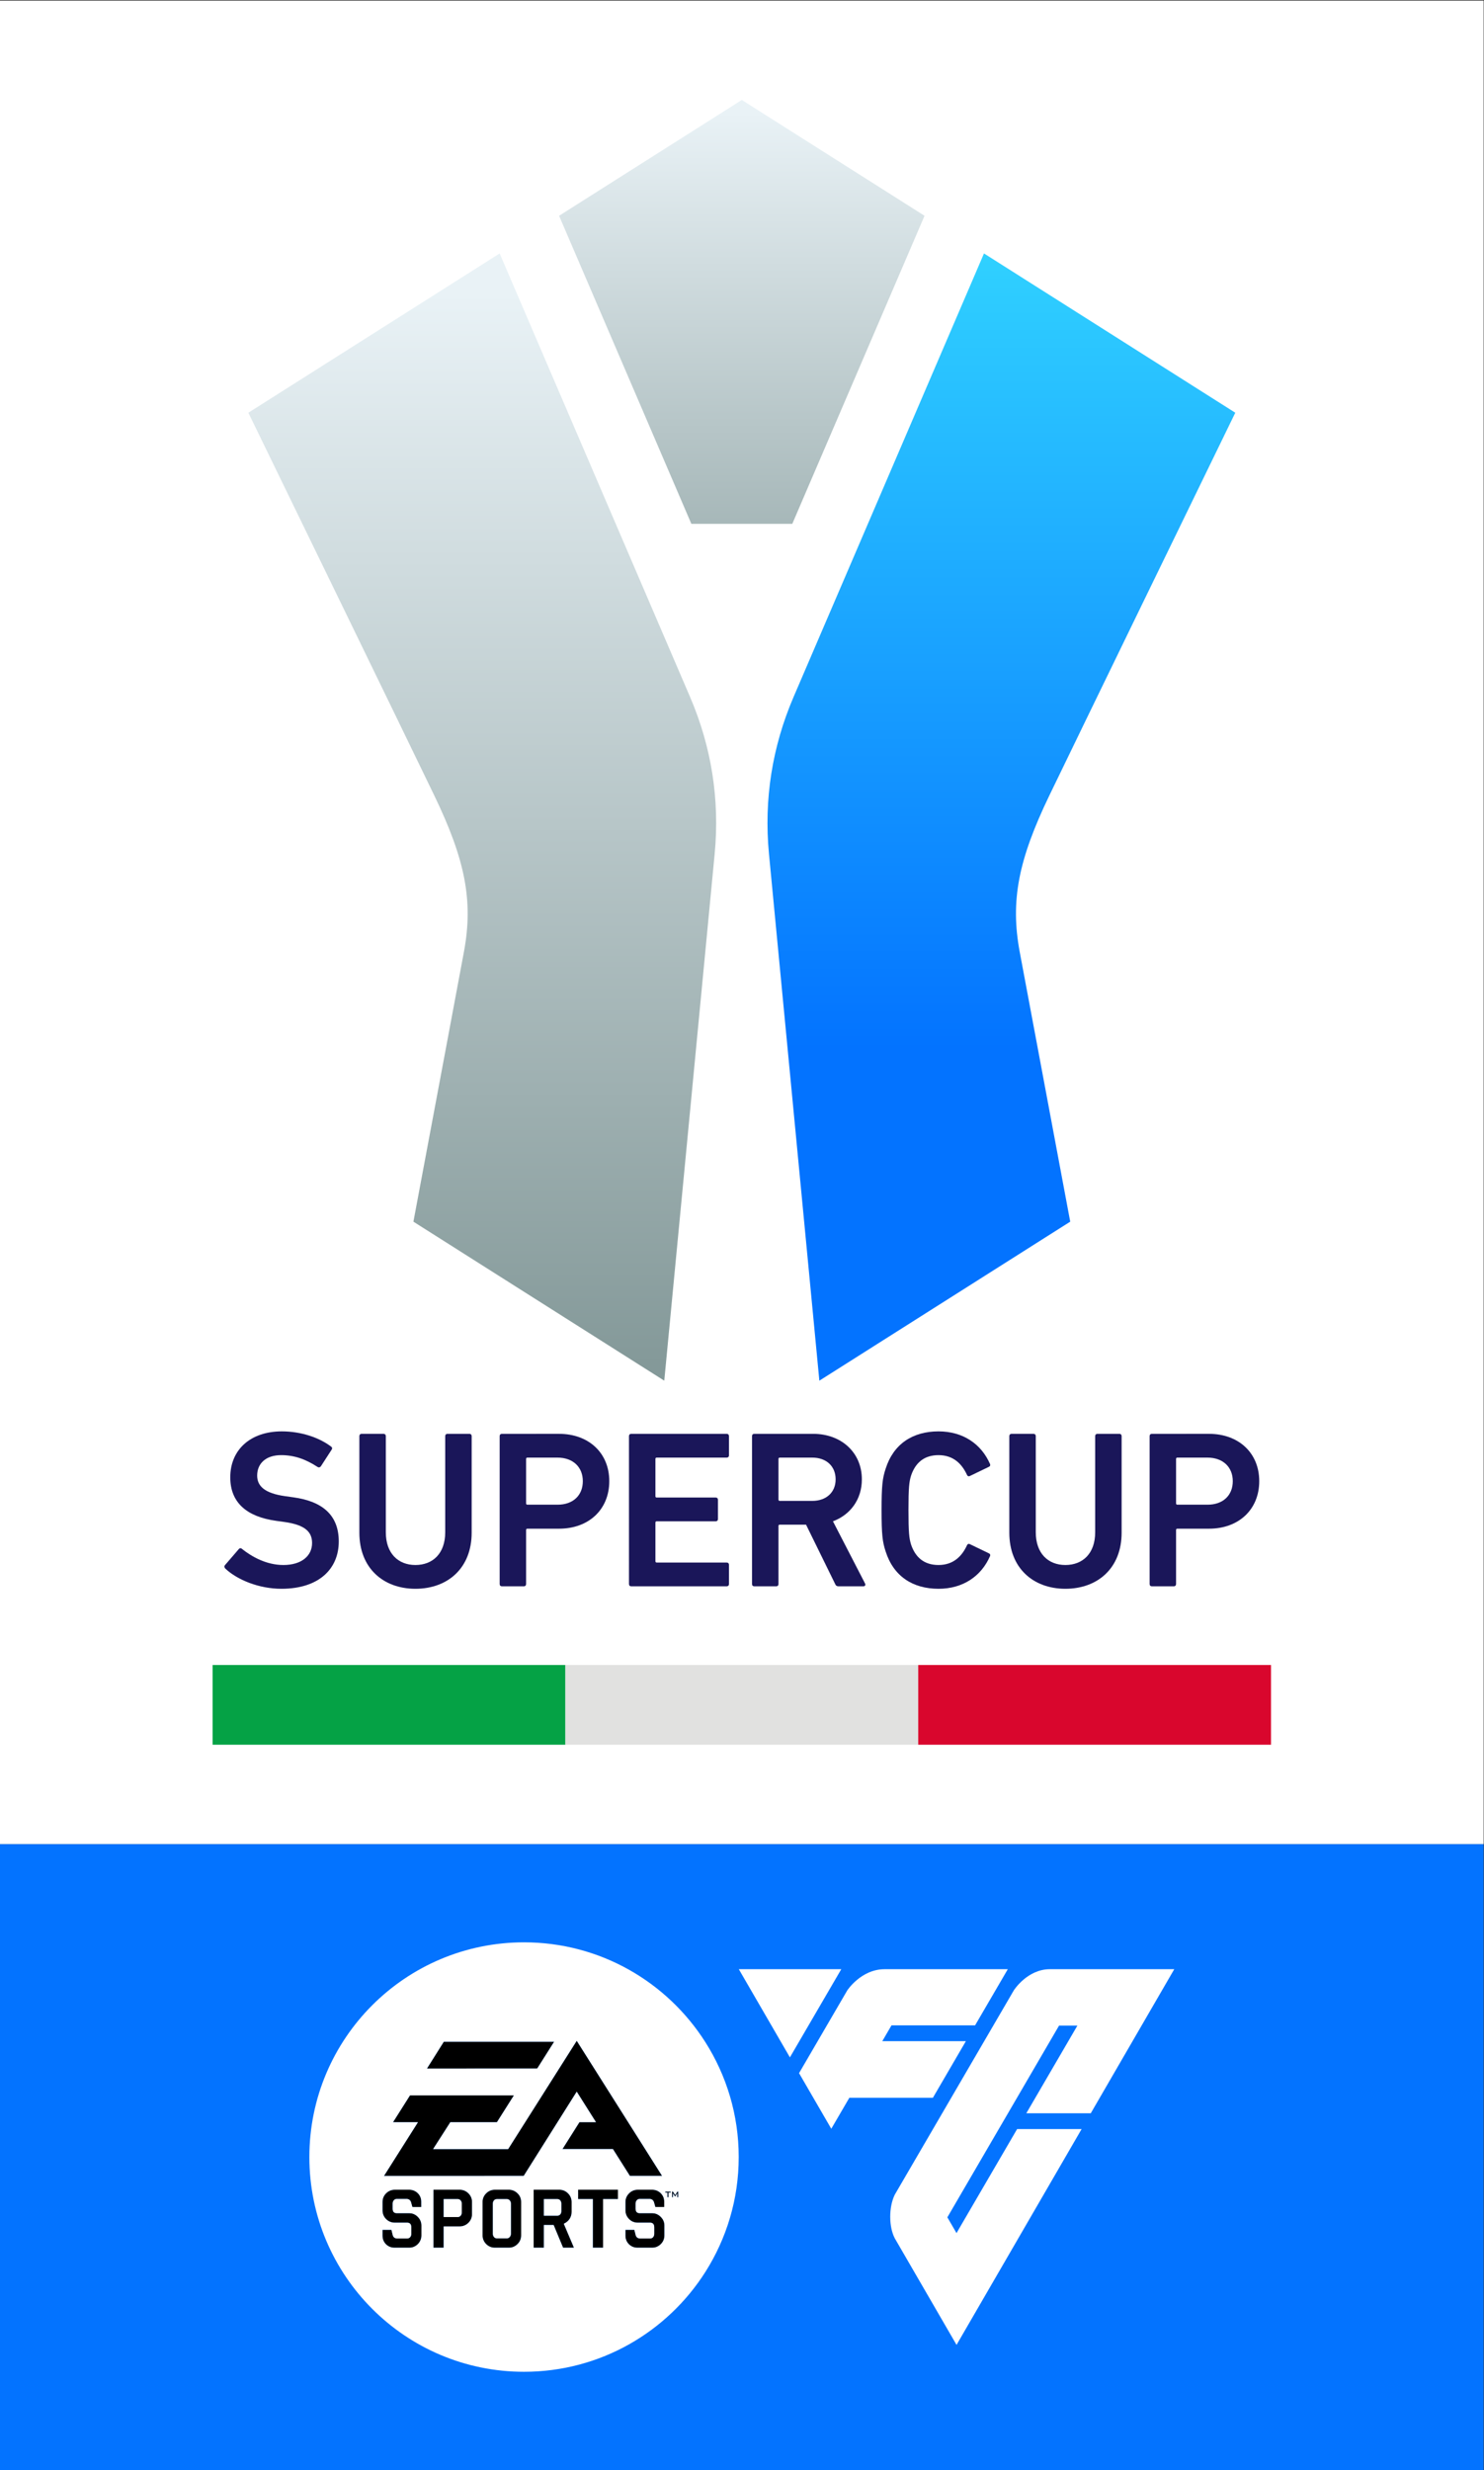
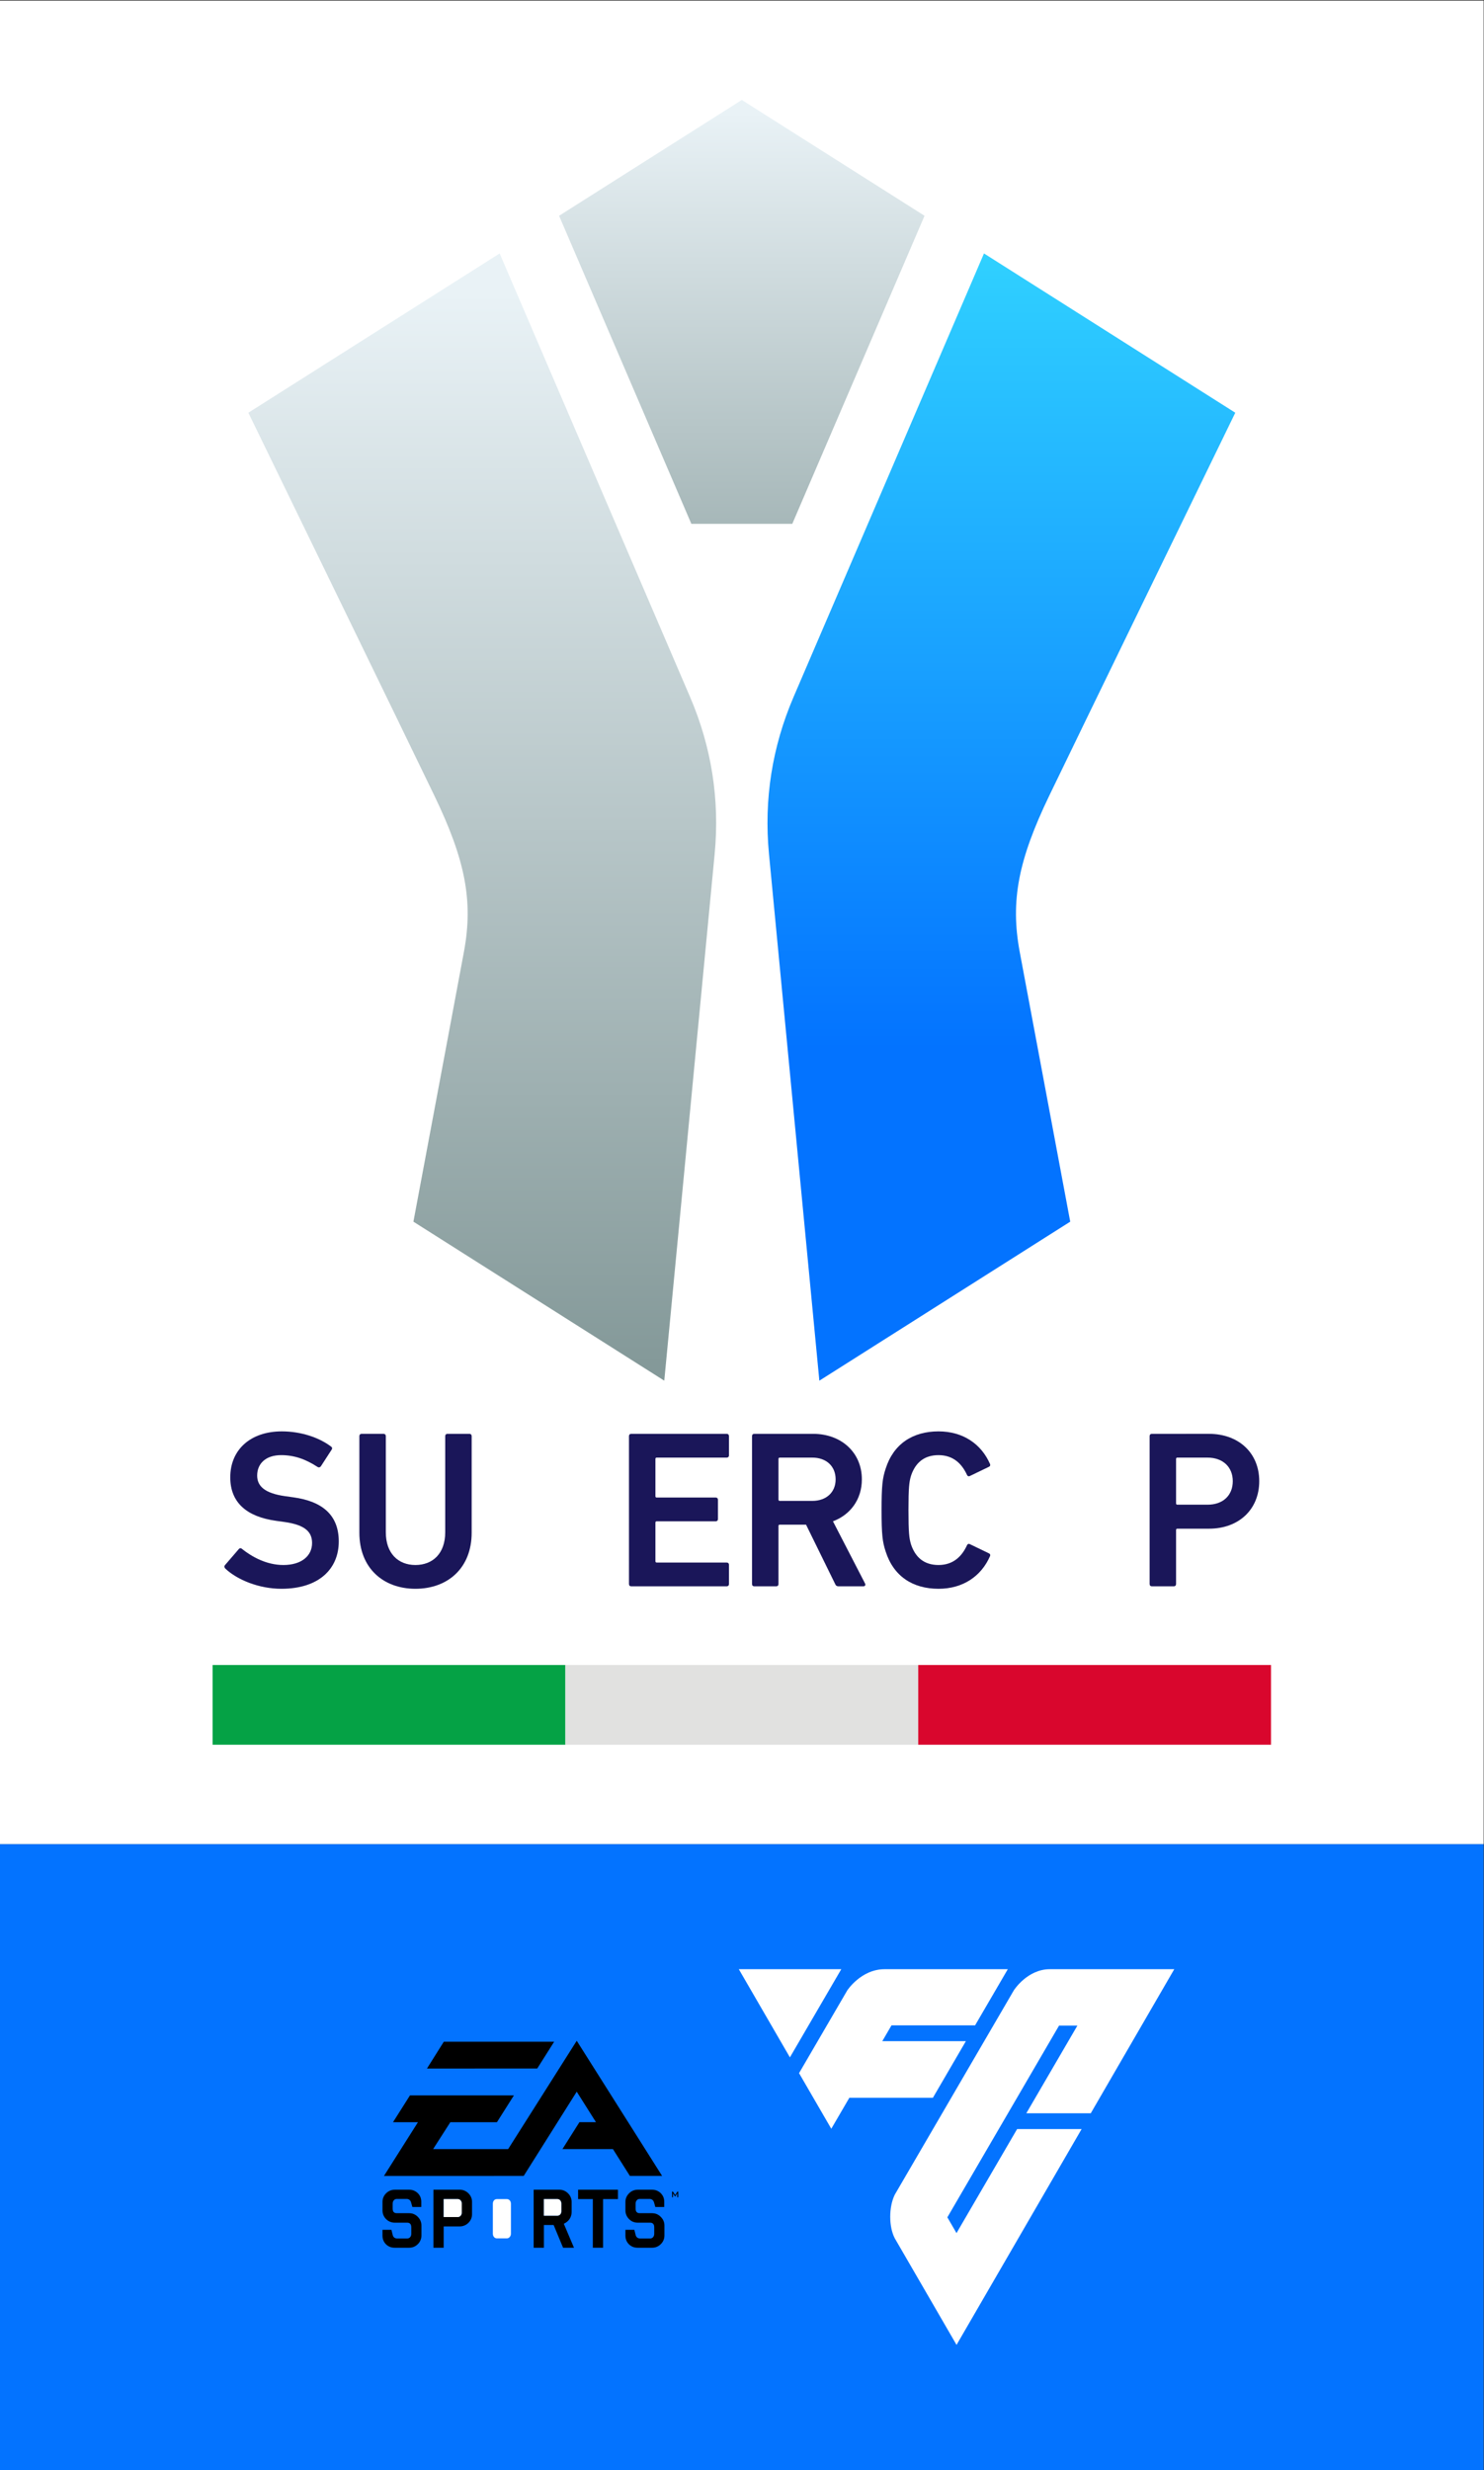
<svg xmlns="http://www.w3.org/2000/svg" xmlns:ns1="http://sodipodi.sourceforge.net/DTD/sodipodi-0.dtd" xmlns:ns2="http://www.inkscape.org/namespaces/inkscape" id="svg2" width="406.14" height="675.832" viewBox="0 0 406.14 675.832" ns1:docname="EA_SPORTS_FC_SUPERCUP_RGB.ai">
  <rect x="0" y="0" width="406.14" height="675.832" fill="#333333" stroke="none" />
  <defs id="defs6">
    <clipPath id="clipPath22">
      <path d="M 0,506.874 H 304.605 V 0 H 0 Z" id="path20" />
    </clipPath>
    <linearGradient x1="0" y1="0" x2="1" y2="0" gradientUnits="userSpaceOnUse" gradientTransform="matrix(0,-138.43,-138.43,0,152.303,489.933)" spreadMethod="pad" id="linearGradient148">
      <stop style="stop-opacity:1;stop-color:#e9f2f6" offset="0" id="stop140" />
      <stop style="stop-opacity:1;stop-color:#e9f2f6" offset="0.041" id="stop142" />
      <stop style="stop-opacity:1;stop-color:#849999" offset="0.977" id="stop144" />
      <stop style="stop-opacity:1;stop-color:#849999" offset="1" id="stop146" />
    </linearGradient>
    <linearGradient x1="0" y1="0" x2="1" y2="0" gradientUnits="userSpaceOnUse" gradientTransform="matrix(0,-234.328,-234.328,0,205.594,455.484)" spreadMethod="pad" id="linearGradient170">
      <stop style="stop-opacity:1;stop-color:#30d1ff" offset="0" id="stop164" />
      <stop style="stop-opacity:1;stop-color:#0373ff" offset="0.699" id="stop166" />
      <stop style="stop-opacity:1;stop-color:#0373ff" offset="1" id="stop168" />
    </linearGradient>
    <linearGradient x1="0" y1="0" x2="1" y2="0" gradientUnits="userSpaceOnUse" gradientTransform="matrix(0,-233.19,-233.19,0,99.011,455.513)" spreadMethod="pad" id="linearGradient194">
      <stop style="stop-opacity:1;stop-color:#e9f2f6" offset="0" id="stop186" />
      <stop style="stop-opacity:1;stop-color:#e9f2f6" offset="0.041" id="stop188" />
      <stop style="stop-opacity:1;stop-color:#849999" offset="0.977" id="stop190" />
      <stop style="stop-opacity:1;stop-color:#849999" offset="1" id="stop192" />
    </linearGradient>
  </defs>
  <g id="g8" ns2:groupmode="layer" ns2:label="EA_SPORTS_FC_SUPERCUP_RGB" transform="matrix(1.333,0,0,-1.333,0,675.832)">
    <path d="M 0,0 H 304.605 V 128.489 H 0 Z" style="fill:#0373ff;fill-opacity:1;fill-rule:nonzero;stroke:none" id="path10" />
    <g id="g12" transform="translate(122.359,71.403)">
      <path d="M 0,0 H -3.397 L -6.882,-5.521 H 3.482 l 3.482,-5.506 h 6.615 L -3.95,16.71 -18.033,-5.524 h -15.403 l 3.534,5.516 h 9.567 l 3.488,5.511 h -21.34 l -3.484,-5.511 h 5.121 l -6.978,-11.026 28.693,0.007 10.885,17.288 z" style="fill:#000000;fill-opacity:1;fill-rule:nonzero;stroke:none" id="path14" />
    </g>
    <g id="g16">
      <g id="g18" clip-path="url(#clipPath22)">
        <g id="g24" transform="translate(94.808,52.905)">
          <path d="m 0,0 c 0,-0.287 -0.082,-0.515 -0.239,-0.703 -0.156,-0.183 -0.364,-0.276 -0.607,-0.276 h -2.87 v 3.693 h 2.87 c 0.243,0 0.451,-0.089 0.607,-0.275 C -0.082,2.254 0,2.027 0,1.737 Z M -0.435,4.636 H -5.818 V -7.269 h 2.102 V -2.9 h 3.281 c 0.696,0 1.299,0.25 1.803,0.741 0.489,0.493 0.738,1.087 0.738,1.787 v 2.501 c 0,0.685 -0.249,1.28 -0.738,1.766 -0.504,0.496 -1.107,0.741 -1.803,0.741" style="fill:#000000;fill-opacity:1;fill-rule:nonzero;stroke:none" id="path26" />
        </g>
        <g id="g28" transform="translate(104.9,48.54)">
-           <path d="m 0,0 c 0,-0.277 -0.078,-0.507 -0.243,-0.693 -0.155,-0.193 -0.36,-0.291 -0.603,-0.291 h -2.018 c -0.263,0 -0.465,0.098 -0.623,0.291 C -3.64,-0.507 -3.713,-0.277 -3.713,0 v 6.103 c 0,0.283 0.073,0.517 0.226,0.701 0.158,0.186 0.36,0.276 0.623,0.276 h 2.018 c 0.243,0 0.448,-0.09 0.603,-0.276 C -0.078,6.62 0,6.386 0,6.103 Z M -0.439,9.001 H -3.283 C -3.991,9.001 -4.591,8.756 -5.086,8.26 -5.579,7.774 -5.83,7.177 -5.83,6.494 v -6.841 c 0,-0.725 0.251,-1.324 0.744,-1.812 0.495,-0.496 1.095,-0.744 1.803,-0.744 h 2.844 c 0.709,0 1.294,0.248 1.792,0.744 C 1.86,-1.671 2.1,-1.072 2.1,-0.347 V 6.494 C 2.1,7.185 1.86,7.789 1.353,8.268 0.855,8.756 0.27,9.001 -0.439,9.001" style="fill:#000000;fill-opacity:1;fill-rule:nonzero;stroke:none" id="path30" />
-         </g>
+           </g>
        <g id="g32" transform="translate(113.776,87.922)">
          <path d="m 0,0 h -22.657 l -3.464,-5.51 22.648,0.013 z" style="fill:#000000;fill-opacity:1;fill-rule:nonzero;stroke:none" id="path34" />
        </g>
        <g id="g36" transform="translate(84.009,52.722)">
          <path d="M 0,0 H -2.539 C -3.11,0 -3.391,0.313 -3.391,0.937 v 1.002 c 0,0.286 0.07,0.518 0.234,0.705 0.152,0.187 0.357,0.279 0.618,0.279 h 1.991 c 0.469,0 0.788,-0.226 0.931,-0.687 L 0.659,1.267 H 2.483 V 2.335 C 2.483,3.049 2.249,3.634 1.769,4.11 1.282,4.582 0.691,4.818 0,4.818 h -2.949 c -0.694,0 -1.297,-0.245 -1.798,-0.74 C -5.233,3.587 -5.479,2.994 -5.479,2.305 V 0.586 c 0,-0.701 0.246,-1.298 0.732,-1.795 0.501,-0.495 1.104,-0.738 1.798,-0.738 h 2.54 c 0.561,0 0.843,-0.326 0.843,-0.964 v -1.301 c 0,-0.275 -0.076,-0.516 -0.226,-0.696 -0.161,-0.19 -0.366,-0.281 -0.617,-0.281 H -2.43 c -0.51,0 -0.82,0.233 -0.943,0.684 l -0.27,1.095 h -1.836 v -1.182 c 0,-0.721 0.234,-1.308 0.712,-1.782 0.474,-0.473 1.069,-0.712 1.777,-0.712 H 0 c 0.691,0 1.294,0.249 1.786,0.745 0.486,0.487 0.729,1.087 0.729,1.793 v 2.013 c 0,0.689 -0.243,1.28 -0.74,1.783 C 1.28,-0.25 0.685,0 0,0" style="fill:#000000;fill-opacity:1;fill-rule:nonzero;stroke:none" id="path38" />
        </g>
        <g id="g40" transform="translate(133.879,52.722)">
          <path d="m 0,0 h -2.533 c -0.563,0 -0.849,0.313 -0.849,0.937 v 1.002 c 0,0.286 0.079,0.518 0.231,0.705 0.15,0.187 0.363,0.279 0.618,0.279 h 1.997 c 0.468,0 0.782,-0.226 0.928,-0.687 L 0.668,1.267 h 1.83 V 2.335 C 2.498,3.049 2.255,3.634 1.778,4.11 1.291,4.582 0.706,4.818 0,4.818 h -2.94 c -0.7,0 -1.304,-0.245 -1.789,-0.74 C -5.218,3.587 -5.473,2.994 -5.473,2.305 V 0.586 c 0,-0.701 0.255,-1.298 0.744,-1.795 0.485,-0.495 1.089,-0.738 1.789,-0.738 h 2.536 c 0.568,0 0.846,-0.326 0.846,-0.964 v -1.301 c 0,-0.275 -0.076,-0.516 -0.225,-0.696 -0.155,-0.19 -0.366,-0.281 -0.621,-0.281 h -2.017 c -0.507,0 -0.815,0.233 -0.944,0.684 L -3.64,-3.41 h -1.833 v -1.182 c 0,-0.721 0.24,-1.308 0.715,-1.782 0.483,-0.473 1.069,-0.712 1.78,-0.712 H 0 c 0.706,0 1.303,0.249 1.801,0.745 0.489,0.487 0.736,1.087 0.736,1.793 v 2.013 c 0,0.689 -0.247,1.28 -0.759,1.783 C 1.289,-0.25 0.694,0 0,0" style="fill:#000000;fill-opacity:1;fill-rule:nonzero;stroke:none" id="path42" />
        </g>
        <g id="g44" transform="translate(118.687,55.619)">
          <path d="M 0,0 H 3.025 V -9.983 H 5.133 V 0 H 8.188 V 1.921 H 0 Z" style="fill:#000000;fill-opacity:1;fill-rule:nonzero;stroke:none" id="path46" />
        </g>
        <g id="g48" transform="translate(138.618,56.453)">
          <path d="m 0,0 -0.451,0.696 h -0.194 v -1.152 h 0.194 v 0.712 c 0,0.041 -0.024,0.079 -0.024,0.125 0.024,-0.04 0.05,-0.084 0.07,-0.116 L -0.03,-0.309 H 0.005 L 0.372,0.256 C 0.401,0.295 0.407,0.335 0.427,0.381 0.421,0.323 0.421,0.286 0.421,0.256 V -0.456 H 0.63 V 0.696 H 0.454 Z" style="fill:#000000;fill-opacity:1;fill-rule:nonzero;stroke:none" id="path50" />
        </g>
        <g id="g52" transform="translate(136.579,56.952)">
-           <path d="M 0,0 H 0.448 V -0.955 H 0.674 V 0 H 1.122 V 0.198 H 0 Z" style="fill:#000000;fill-opacity:1;fill-rule:nonzero;stroke:none" id="path54" />
-         </g>
+           </g>
        <g id="g56" transform="translate(115.249,53.175)">
          <path d="m 0,0 c 0,-0.283 -0.073,-0.516 -0.225,-0.698 -0.152,-0.175 -0.354,-0.264 -0.598,-0.264 h -2.755 v 3.406 h 2.755 c 0.244,0 0.446,-0.09 0.598,-0.276 C -0.073,1.984 0,1.751 0,1.467 Z m 1.667,-1.683 c 0.296,0.433 0.445,0.927 0.445,1.466 v 2.076 c 0,0.682 -0.249,1.28 -0.741,1.766 -0.489,0.495 -1.086,0.74 -1.792,0.74 H -5.684 V -7.539 h 2.106 v 4.659 h 1.997 L 0.357,-7.539 H 2.595 L 0.507,-2.62 c 0.457,0.202 0.849,0.507 1.16,0.937" style="fill:#000000;fill-opacity:1;fill-rule:nonzero;stroke:none" id="path58" />
        </g>
        <g id="g60" transform="translate(151.686,102.804)">
          <path d="M 0,0 10.491,-18.097 21.036,0 Z" style="fill:#ffffff;fill-opacity:1;fill-rule:nonzero;stroke:none" id="path62" />
        </g>
        <g id="g64" transform="translate(223.944,73.229)">
          <path d="M 0,0 17.145,29.575 H -8.394 c -4.657,0 -7.403,-4.341 -7.403,-4.341 0,0 -24.42,-41.929 -24.438,-41.935 -1.252,-2.525 -1.252,-6.637 0.024,-9.004 0.023,-0.049 12.655,-21.83 12.655,-21.83 l 25.677,44.294 h -13.242 l -12.443,-21.352 -1.878,3.239 22.933,39.353 h 3.765 L -13.232,0 Z" style="fill:#ffffff;fill-opacity:1;fill-rule:nonzero;stroke:none" id="path66" />
        </g>
        <g id="g68" transform="translate(198.308,88.039)">
          <path d="m 0,0 h -17.161 l 1.887,3.239 H 1.887 l 6.717,11.525 h -25.302 c -4.824,0 -7.659,-4.353 -7.659,-4.353 l -9.896,-16.982 6.617,-11.415 3.705,6.357 h 17.154 z" style="fill:#ffffff;fill-opacity:1;fill-rule:nonzero;stroke:none" id="path70" />
        </g>
        <g id="g72" transform="translate(93.963,55.619)">
          <path d="M 0,0 H -2.87 V -3.694 H 0 c 0.243,0 0.451,0.094 0.606,0.276 0.158,0.189 0.24,0.417 0.24,0.704 v 1.737 c 0,0.29 -0.082,0.517 -0.24,0.702 C 0.451,-0.09 0.243,0 0,0" style="fill:#ffffff;fill-opacity:1;fill-rule:nonzero;stroke:none" id="path74" />
        </g>
        <g id="g76" transform="translate(114.426,55.619)">
          <path d="M 0,0 H -2.756 V -3.406 H 0 c 0.243,0 0.445,0.089 0.598,0.264 0.152,0.183 0.225,0.415 0.225,0.698 v 1.467 c 0,0.284 -0.073,0.517 -0.225,0.702 C 0.445,-0.09 0.243,0 0,0" style="fill:#ffffff;fill-opacity:1;fill-rule:nonzero;stroke:none" id="path78" />
        </g>
        <g id="g80" transform="translate(104.053,55.619)">
          <path d="M 0,0 H -2.018 C -2.281,0 -2.483,-0.09 -2.641,-0.275 -2.794,-0.46 -2.866,-0.693 -2.866,-0.977 V -7.08 c 0,-0.276 0.072,-0.507 0.225,-0.693 0.158,-0.192 0.36,-0.291 0.623,-0.291 H 0 c 0.243,0 0.448,0.099 0.604,0.291 0.164,0.186 0.242,0.417 0.242,0.693 v 6.103 c 0,0.284 -0.078,0.517 -0.242,0.702 C 0.448,-0.09 0.243,0 0,0" style="fill:#ffffff;fill-opacity:1;fill-rule:nonzero;stroke:none" id="path82" />
        </g>
        <g id="g84" transform="translate(139.247,55.998)">
-           <path d="m 0,0 h -0.208 v 0.712 c 0,0.03 0,0.067 0.006,0.125 C -0.222,0.791 -0.229,0.751 -0.258,0.712 L -0.624,0.146 h -0.035 l -0.375,0.575 c -0.02,0.031 -0.046,0.076 -0.07,0.116 0,-0.046 0.024,-0.085 0.024,-0.125 V 0 h -0.194 v 1.152 h 0.194 l 0.45,-0.696 0.454,0.696 H 0 Z M -1.546,0.955 H -1.994 V 0 H -2.22 v 0.955 h -0.448 v 0.197 h 1.122 z m -1.285,-8.779 c 0,-0.705 -0.246,-1.305 -0.736,-1.793 -0.498,-0.495 -1.095,-0.744 -1.801,-0.744 h -2.978 c -0.711,0 -1.297,0.238 -1.78,0.711 -0.475,0.475 -0.715,1.061 -0.715,1.782 v 1.182 h 1.833 l 0.275,-1.095 c 0.129,-0.45 0.437,-0.684 0.944,-0.684 h 2.017 c 0.255,0 0.466,0.091 0.621,0.281 0.149,0.181 0.225,0.422 0.225,0.696 v 1.302 c 0,0.638 -0.278,0.964 -0.846,0.964 h -2.536 c -0.7,0 -1.304,0.242 -1.789,0.738 -0.489,0.497 -0.744,1.094 -0.744,1.795 v 1.719 c 0,0.689 0.255,1.281 0.744,1.773 0.485,0.495 1.089,0.74 1.789,0.74 h 2.94 c 0.706,0 1.291,-0.237 1.778,-0.708 0.477,-0.476 0.72,-1.062 0.72,-1.775 V -2.009 H -4.7 l -0.276,0.97 c -0.146,0.461 -0.46,0.687 -0.928,0.687 h -1.997 c -0.255,0 -0.468,-0.092 -0.618,-0.279 C -8.671,-0.819 -8.75,-1.05 -8.75,-1.336 v -1.002 c 0,-0.625 0.287,-0.937 0.849,-0.937 h 2.533 c 0.694,0 1.289,-0.251 1.778,-0.753 0.513,-0.502 0.759,-1.093 0.759,-1.782 z m -9.542,7.446 h -3.054 v -9.983 h -2.108 v 9.983 h -3.025 v 1.921 h 8.187 z m -11.269,-9.983 -1.938,4.659 h -1.997 v -4.659 h -2.106 V 1.543 h 5.263 c 0.706,0 1.303,-0.245 1.792,-0.74 0.492,-0.487 0.741,-1.084 0.741,-1.767 v -2.075 c 0,-0.539 -0.149,-1.033 -0.445,-1.466 -0.311,-0.43 -0.703,-0.735 -1.16,-0.937 l 2.088,-4.919 z m -8.081,14.74 -28.693,-0.007 6.978,11.026 h -5.122 l 3.485,5.51 h 21.34 l -3.488,-5.51 h -9.567 l -3.535,-5.516 h 15.404 l 14.082,22.234 17.53,-27.737 h -6.615 l -3.483,5.506 H -23.77 l 3.485,5.521 h 3.397 l -3.951,6.261 z m -0.525,-12.184 c 0,-0.724 -0.24,-1.324 -0.747,-1.812 -0.497,-0.495 -1.083,-0.744 -1.792,-0.744 h -2.843 c -0.709,0 -1.309,0.249 -1.804,0.744 -0.492,0.488 -0.744,1.088 -0.744,1.812 v 6.841 c 0,0.683 0.252,1.28 0.744,1.767 0.495,0.495 1.095,0.74 1.804,0.74 h 2.843 c 0.709,0 1.295,-0.245 1.792,-0.733 0.507,-0.479 0.747,-1.083 0.747,-1.774 z m -10.085,4.34 c 0,-0.7 -0.25,-1.294 -0.738,-1.786 -0.504,-0.492 -1.107,-0.741 -1.804,-0.741 h -3.28 v -4.369 h -2.102 V 1.543 h 5.382 c 0.697,0 1.3,-0.245 1.804,-0.74 0.488,-0.487 0.738,-1.081 0.738,-1.767 z m -10.39,-4.359 c 0,-0.705 -0.244,-1.305 -0.729,-1.793 -0.492,-0.495 -1.096,-0.744 -1.787,-0.744 h -2.989 c -0.709,0 -1.303,0.238 -1.778,0.711 -0.478,0.475 -0.711,1.061 -0.711,1.782 v 1.182 h 1.835 l 0.27,-1.095 c 0.123,-0.45 0.434,-0.684 0.943,-0.684 h 2.021 c 0.251,0 0.456,0.091 0.617,0.281 0.15,0.181 0.226,0.422 0.226,0.696 v 1.302 c 0,0.638 -0.282,0.964 -0.843,0.964 h -2.54 c -0.694,0 -1.297,0.242 -1.797,0.738 -0.487,0.497 -0.732,1.094 -0.732,1.795 v 1.719 c 0,0.689 0.245,1.281 0.732,1.773 0.5,0.495 1.103,0.74 1.797,0.74 h 2.949 c 0.691,0 1.283,-0.237 1.769,-0.708 0.48,-0.476 0.714,-1.062 0.714,-1.775 v -1.069 h -1.824 l -0.275,0.97 c -0.143,0.461 -0.463,0.687 -0.932,0.687 h -1.991 c -0.26,0 -0.466,-0.092 -0.618,-0.279 -0.164,-0.188 -0.234,-0.419 -0.234,-0.705 v -1.002 c 0,-0.625 0.281,-0.937 0.852,-0.937 h 2.539 c 0.686,0 1.28,-0.251 1.775,-0.753 0.497,-0.502 0.741,-1.093 0.741,-1.782 z m 4.595,39.749 h 22.656 l -3.472,-5.497 -22.649,-0.013 z M 5.575,31.824 c -7.816,12.316 -21.564,20.498 -37.231,20.498 -24.342,0 -44.075,-19.733 -44.075,-44.075 0,-24.342 19.733,-44.074 44.075,-44.074 15.667,0 29.415,8.181 37.231,20.498 4.327,6.819 6.844,14.901 6.844,23.576 0,8.675 -2.517,16.757 -6.844,23.577" style="fill:#ffffff;fill-opacity:1;fill-rule:nonzero;stroke:none" id="path86" />
-         </g>
+           </g>
        <path d="M 304.606,128.49 H 0 v 378.385 h 304.606 z" style="fill:#ffffff;fill-opacity:1;fill-rule:nonzero;stroke:none" id="path88" />
        <path d="m 43.65,165.248 h 72.435 V 148.88 H 43.65 Z" style="fill:#05a245;fill-opacity:1;fill-rule:nonzero;stroke:none" id="path90" />
        <path d="M 116.085,165.248 H 188.52 V 148.88 h -72.435 z" style="fill:#e1e1e0;fill-opacity:1;fill-rule:nonzero;stroke:none" id="path92" />
        <path d="m 188.52,165.248 h 72.435 V 148.88 H 188.52 Z" style="fill:#d9062d;fill-opacity:1;fill-rule:nonzero;stroke:none" id="path94" />
        <g id="g96" transform="translate(46.264,185.032)">
          <path d="m 0,0 c -0.184,0.183 -0.276,0.46 -0.092,0.69 l 2.854,3.314 c 0.183,0.23 0.46,0.23 0.644,0.046 2.025,-1.611 5.017,-3.314 8.514,-3.314 3.728,0 5.89,1.887 5.89,4.51 0,2.256 -1.379,3.728 -5.706,4.326 l -1.657,0.231 c -6.028,0.828 -9.434,3.728 -9.434,8.928 0,5.661 4.142,9.435 10.585,9.435 3.912,0 7.64,-1.243 10.125,-3.13 0.23,-0.184 0.276,-0.368 0.091,-0.644 l -2.208,-3.406 c -0.184,-0.23 -0.415,-0.276 -0.645,-0.138 -2.53,1.657 -4.878,2.44 -7.502,2.44 -3.174,0 -4.923,-1.749 -4.923,-4.189 0,-2.163 1.519,-3.636 5.753,-4.234 l 1.656,-0.23 c 6.029,-0.828 9.343,-3.682 9.343,-9.067 0,-5.568 -4.004,-9.71 -11.782,-9.71 C 6.904,-4.142 2.439,-2.302 0,0" style="fill:#1a1659;fill-opacity:1;fill-rule:nonzero;stroke:none" id="path98" />
        </g>
        <g id="g100" transform="translate(91.407,192.487)">
          <path d="m 0,0 v 19.744 c 0,0.276 0.185,0.46 0.46,0.46 h 4.511 c 0.276,0 0.46,-0.184 0.46,-0.46 V -0.092 c 0,-7.271 -4.924,-11.505 -11.552,-11.505 -6.58,0 -11.505,4.234 -11.505,11.505 v 19.836 c 0,0.276 0.184,0.46 0.46,0.46 h 4.51 c 0.276,0 0.461,-0.184 0.461,-0.46 V 0 c 0,-4.326 2.53,-6.719 6.074,-6.719 C -2.531,-6.719 0,-4.326 0,0" style="fill:#1a1659;fill-opacity:1;fill-rule:nonzero;stroke:none" id="path102" />
        </g>
        <g id="g104" transform="translate(119.66,202.98)">
-           <path d="m 0,0 c 0,2.853 -1.979,4.832 -5.2,4.832 h -6.167 c -0.185,0 -0.277,-0.092 -0.277,-0.275 v -9.113 c 0,-0.184 0.092,-0.276 0.277,-0.276 H -5.2 C -1.979,-4.832 0,-2.899 0,0 m -16.614,-21.584 c -0.276,0 -0.46,0.184 -0.46,0.46 V 9.251 c 0,0.276 0.184,0.46 0.46,0.46 H -4.878 C 1.196,9.711 5.431,5.799 5.431,0 c 0,-5.844 -4.235,-9.757 -10.309,-9.757 h -6.489 c -0.185,0 -0.277,-0.091 -0.277,-0.276 v -11.091 c 0,-0.276 -0.183,-0.46 -0.46,-0.46 z" style="fill:#1a1659;fill-opacity:1;fill-rule:nonzero;stroke:none" id="path106" />
-         </g>
+           </g>
        <g id="g108" transform="translate(129.136,212.231)">
          <path d="m 0,0 c 0,0.276 0.185,0.46 0.46,0.46 h 19.606 c 0.276,0 0.461,-0.184 0.461,-0.46 v -3.958 c 0,-0.276 -0.185,-0.461 -0.461,-0.461 H 5.707 c -0.184,0 -0.276,-0.092 -0.276,-0.275 v -7.64 c 0,-0.185 0.092,-0.276 0.276,-0.276 H 17.81 c 0.277,0 0.461,-0.185 0.461,-0.46 v -3.959 c 0,-0.276 -0.184,-0.46 -0.461,-0.46 H 5.707 c -0.184,0 -0.276,-0.091 -0.276,-0.276 v -7.915 c 0,-0.185 0.092,-0.277 0.276,-0.277 h 14.359 c 0.276,0 0.461,-0.184 0.461,-0.461 v -3.957 c 0,-0.276 -0.185,-0.46 -0.461,-0.46 H 0.46 c -0.275,0 -0.46,0.184 -0.46,0.46 z" style="fill:#1a1659;fill-opacity:1;fill-rule:nonzero;stroke:none" id="path110" />
        </g>
        <g id="g112" transform="translate(171.565,203.348)">
          <path d="m 0,0 c 0,2.715 -1.933,4.464 -4.787,4.464 h -6.672 c -0.185,0 -0.277,-0.092 -0.277,-0.275 v -8.331 c 0,-0.183 0.092,-0.276 0.277,-0.276 h 6.672 C -1.933,-4.418 0,-2.669 0,0 m 0.598,-21.952 c -0.368,0 -0.552,0.138 -0.69,0.46 l -5.983,12.195 h -5.384 c -0.185,0 -0.277,-0.091 -0.277,-0.275 v -11.92 c 0,-0.276 -0.184,-0.46 -0.46,-0.46 h -4.511 c -0.276,0 -0.46,0.184 -0.46,0.46 V 8.883 c 0,0.276 0.184,0.46 0.46,0.46 h 12.105 c 5.753,0 9.987,-3.82 9.987,-9.343 0,-4.095 -2.347,-7.271 -5.938,-8.606 l 6.582,-12.748 c 0.184,-0.323 0,-0.598 -0.323,-0.598 z" style="fill:#1a1659;fill-opacity:1;fill-rule:nonzero;stroke:none" id="path114" />
        </g>
        <g id="g116" transform="translate(180.995,197.044)">
          <path d="m 0,0 c 0,4.97 0.185,6.535 0.829,8.468 1.61,5.108 5.569,7.686 10.862,7.686 5.015,0 8.789,-2.578 10.585,-6.72 0.091,-0.23 0,-0.46 -0.23,-0.552 L 18.133,6.995 c -0.276,-0.138 -0.506,0 -0.598,0.23 -1.012,2.209 -2.761,4.051 -5.844,4.051 C 8.698,11.276 6.949,9.665 6.075,7.133 5.662,5.844 5.523,4.602 5.523,0 c 0,-4.602 0.139,-5.845 0.552,-7.134 0.874,-2.531 2.623,-4.142 5.616,-4.142 3.083,0 4.832,1.842 5.844,4.05 0.092,0.23 0.322,0.369 0.598,0.23 l 3.913,-1.887 c 0.23,-0.091 0.321,-0.321 0.23,-0.551 -1.796,-4.142 -5.57,-6.72 -10.585,-6.72 -5.293,0 -9.252,2.578 -10.862,7.686 C 0.185,-6.536 0,-4.97 0,0" style="fill:#1a1659;fill-opacity:1;fill-rule:nonzero;stroke:none" id="path118" />
        </g>
        <g id="g120" transform="translate(224.851,192.487)">
-           <path d="m 0,0 v 19.744 c 0,0.276 0.185,0.46 0.46,0.46 h 4.511 c 0.276,0 0.46,-0.184 0.46,-0.46 V -0.092 c 0,-7.271 -4.924,-11.505 -11.552,-11.505 -6.58,0 -11.505,4.234 -11.505,11.505 v 19.836 c 0,0.276 0.184,0.46 0.46,0.46 h 4.51 c 0.276,0 0.461,-0.184 0.461,-0.46 V 0 c 0,-4.326 2.53,-6.719 6.074,-6.719 C -2.531,-6.719 0,-4.326 0,0" style="fill:#1a1659;fill-opacity:1;fill-rule:nonzero;stroke:none" id="path122" />
-         </g>
+           </g>
        <g id="g124" transform="translate(253.103,202.98)">
          <path d="m 0,0 c 0,2.853 -1.979,4.832 -5.2,4.832 h -6.167 c -0.185,0 -0.277,-0.092 -0.277,-0.275 v -9.113 c 0,-0.184 0.092,-0.276 0.277,-0.276 H -5.2 C -1.979,-4.832 0,-2.899 0,0 m -16.614,-21.584 c -0.276,0 -0.46,0.184 -0.46,0.46 V 9.251 c 0,0.276 0.184,0.46 0.46,0.46 H -4.878 C 1.196,9.711 5.431,5.799 5.431,0 c 0,-5.844 -4.235,-9.757 -10.309,-9.757 h -6.489 c -0.185,0 -0.277,-0.091 -0.277,-0.276 v -11.091 c 0,-0.276 -0.183,-0.46 -0.46,-0.46 z" style="fill:#1a1659;fill-opacity:1;fill-rule:nonzero;stroke:none" id="path126" />
        </g>
      </g>
    </g>
    <g id="g128">
      <g id="g130">
        <g id="g136">
          <g id="g138">
            <path d="m 114.787,462.711 27.154,-63.232 h 20.724 l 27.153,63.232 -37.515,23.773 z" style="fill:url(#linearGradient148);stroke:none" id="path150" />
          </g>
        </g>
      </g>
    </g>
    <g id="g152">
      <g id="g154">
        <g id="g160">
          <g id="g162">
            <path d="m 162.924,363.932 c -4.36,-10.154 -6.12,-20.981 -5.041,-32.244 v 0 c 0.956,-10.008 8.64,-90.311 10.34,-108.085 v 0 l 51.505,32.639 c -4.333,23.097 -9.33,49.756 -10.382,55.44 v 0 c -1.93,10.433 -0.254,18.868 6.083,32.01 v 0 c 6.37,13.209 31.549,64.956 38.187,78.592 v 0 l -51.594,32.694 c -6.855,-15.962 -35.267,-82.126 -39.098,-91.046" style="fill:url(#linearGradient170);stroke:none" id="path172" />
          </g>
        </g>
      </g>
    </g>
    <g id="g174">
      <g id="g176">
        <g id="g182">
          <g id="g184">
            <path d="m 50.99,422.284 c 6.637,-13.636 31.816,-65.383 38.186,-78.592 v 0 c 6.338,-13.142 8.014,-21.577 6.083,-32.01 v 0 c -1.051,-5.684 -6.049,-32.343 -10.381,-55.44 v 0 l 51.504,-32.639 c 1.701,17.774 9.384,98.077 10.341,108.085 v 0 c 1.078,11.263 -0.681,22.09 -5.041,32.244 v 0 c -3.831,8.92 -32.243,75.084 -39.098,91.046 v 0 z" style="fill:url(#linearGradient194);stroke:none" id="path196" />
          </g>
        </g>
      </g>
    </g>
  </g>
</svg>